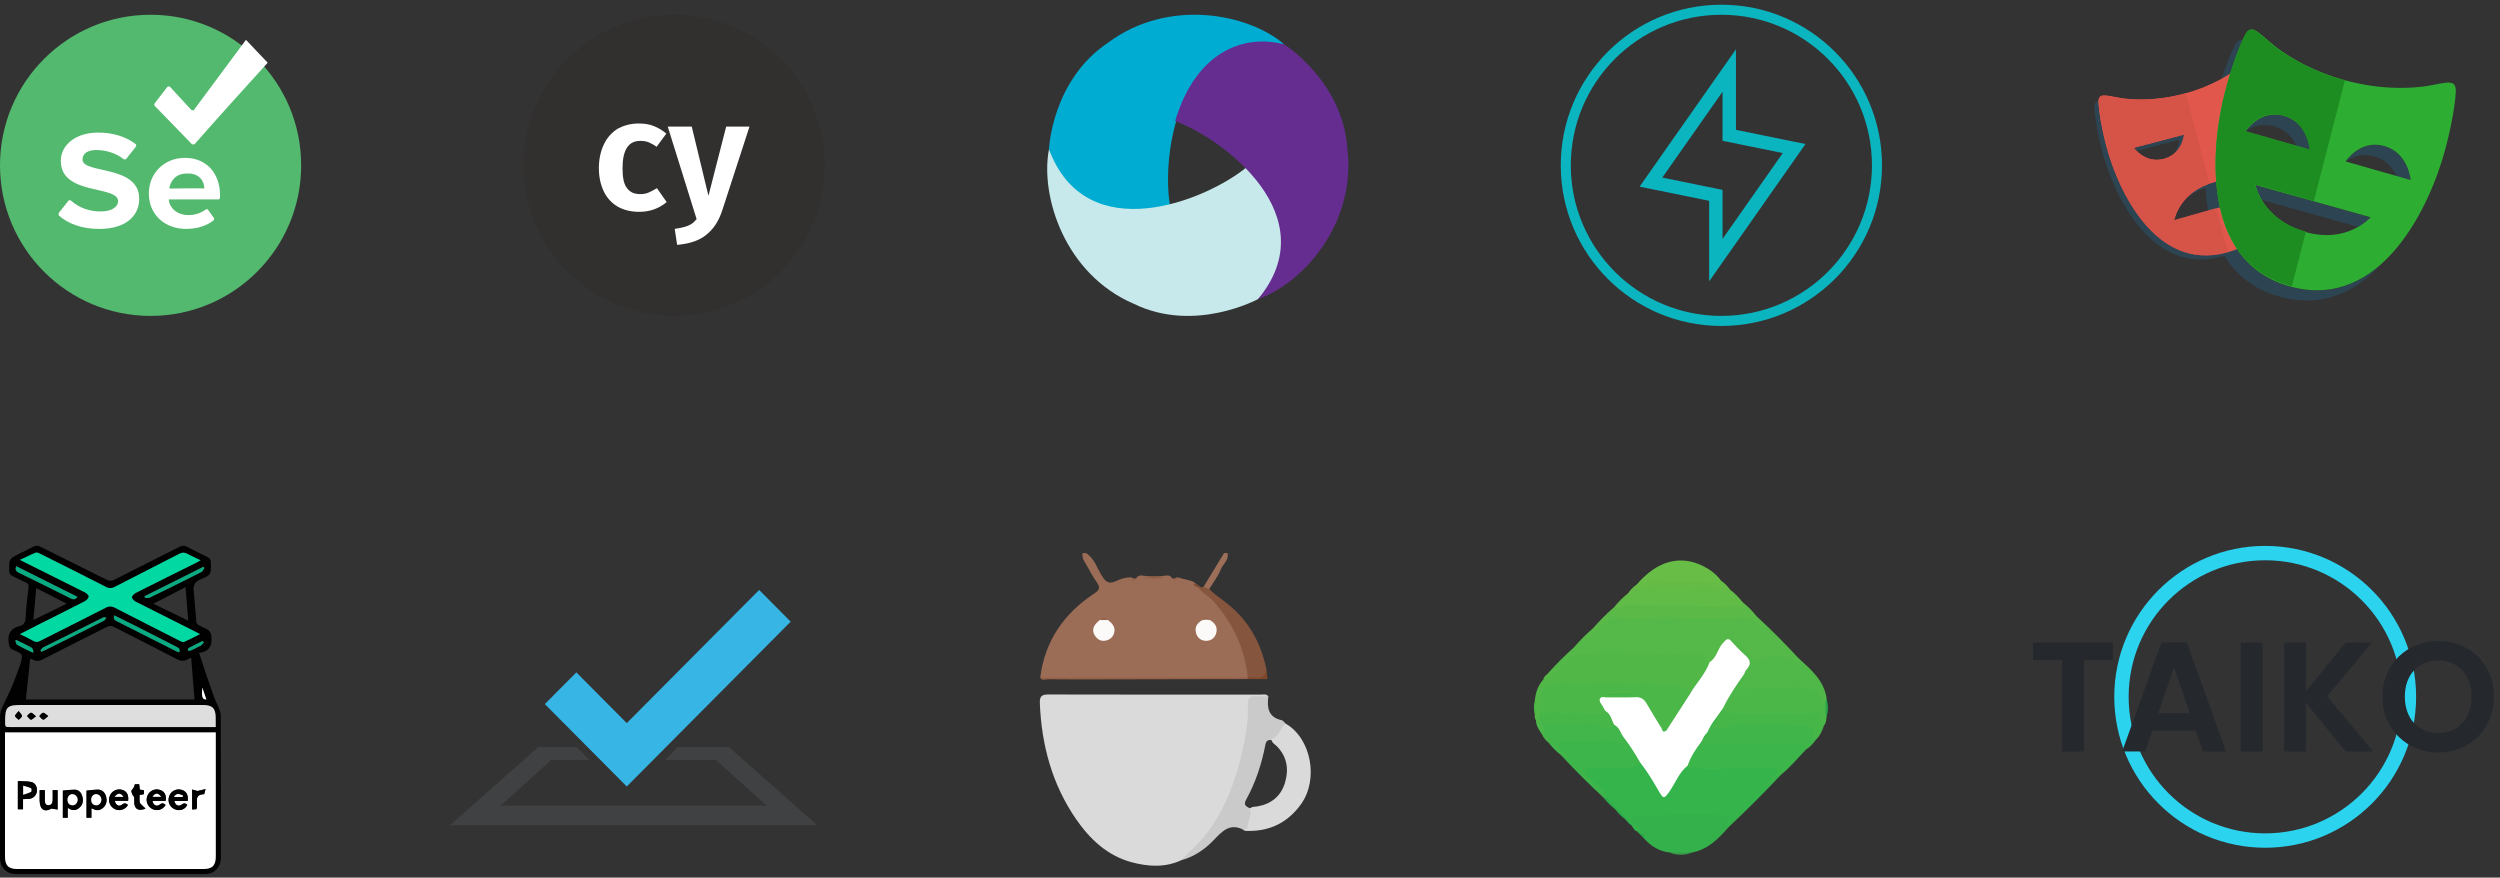
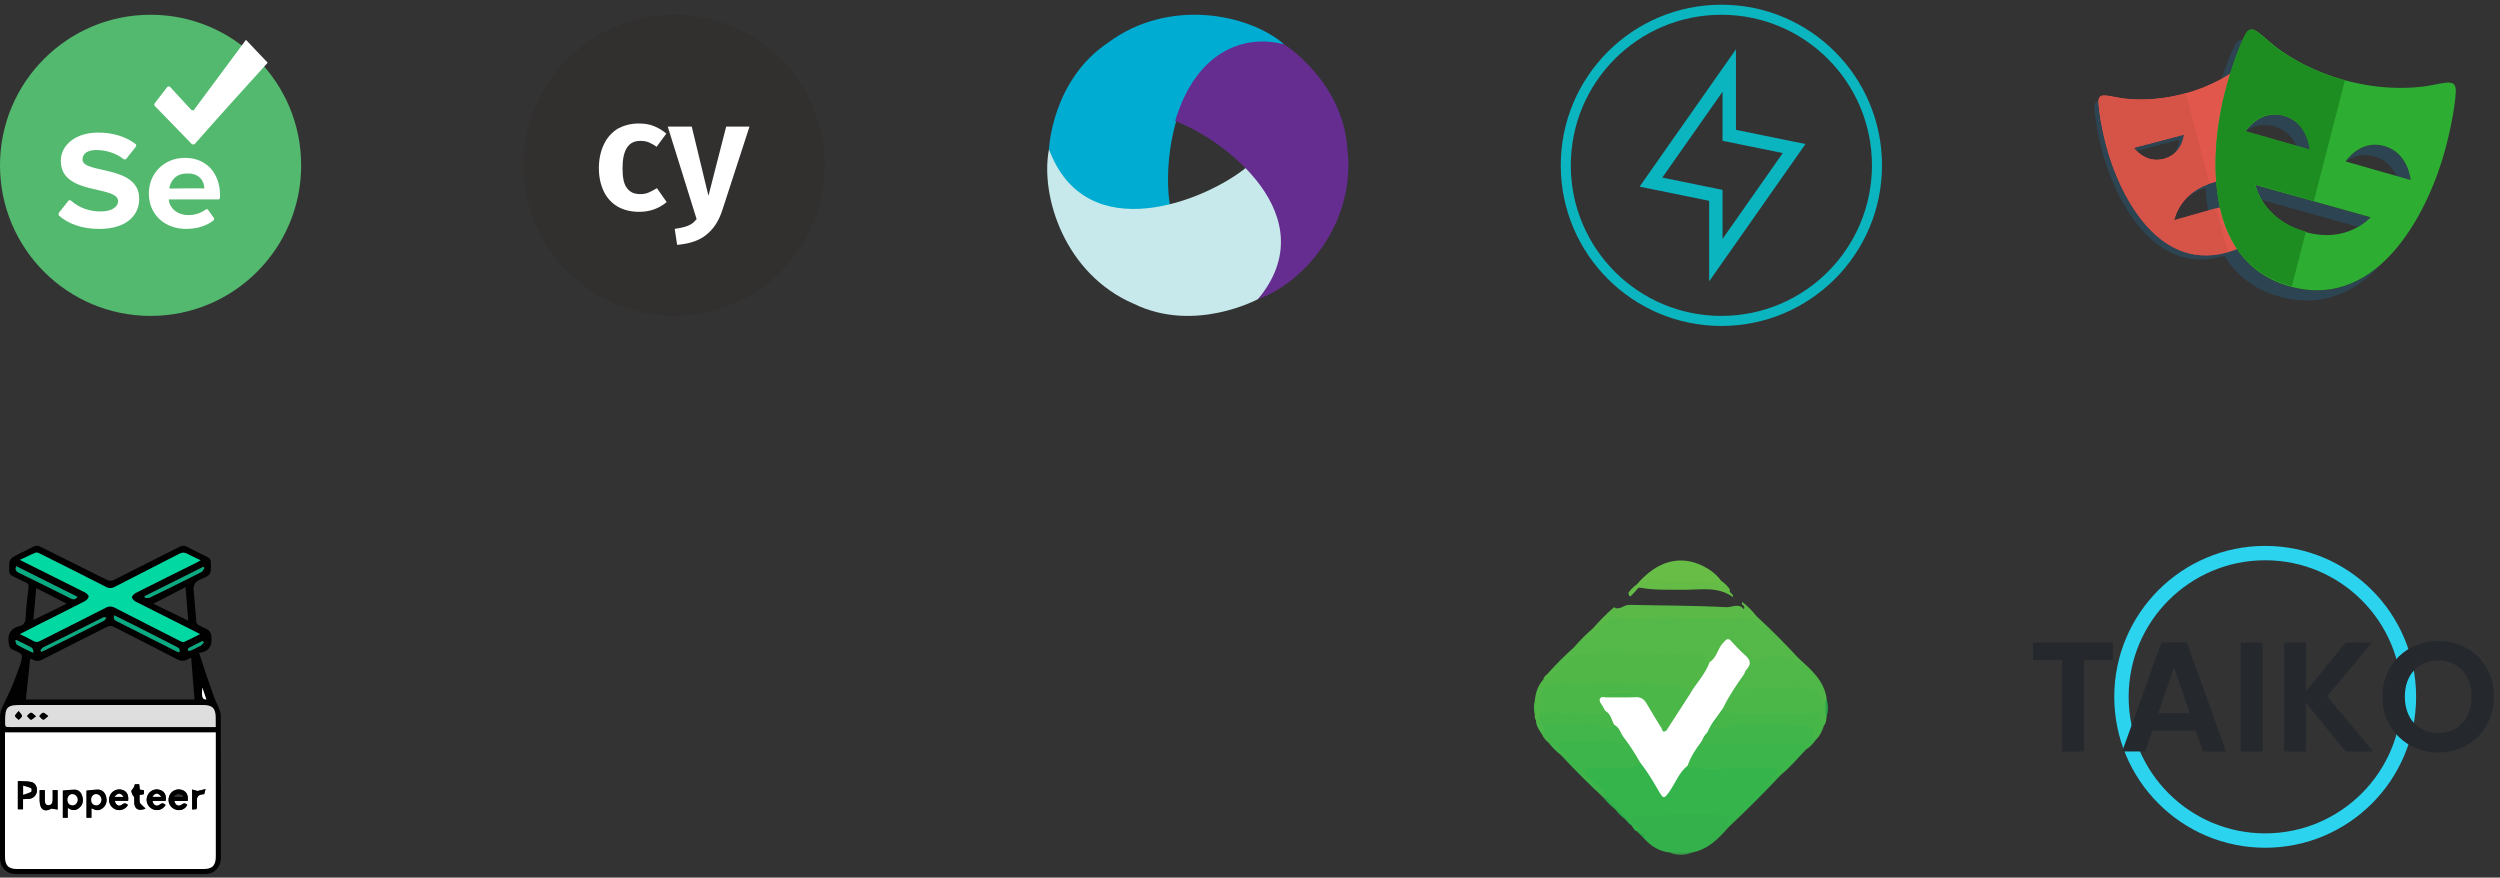
<svg xmlns="http://www.w3.org/2000/svg" width="339" height="119" viewBox="0 0 339 119" fill="none">
  <rect x="0" y="0" width="339" height="119" fill="#333333" stroke="none" />
  <g clip-path="url(#clip0_12_85)">
-     <path d="M141.055 91.879C141.677 86.937 144.24 83.224 148.328 80.517C149.038 80.048 149.274 79.724 148.719 78.951C148.094 78.084 147.632 77.105 147.072 76.189C146.84 75.812 146.722 75.435 146.799 75H147.261C148.439 75.735 148.772 77.077 149.457 78.153C149.964 78.947 150.412 79.213 151.298 78.812C151.879 78.551 152.494 78.296 153.163 78.301C153.501 78.127 153.91 78.9 154.211 78.215C154.447 78.003 154.722 78.019 155.004 78.06C156.006 78.211 157.006 78.206 158.005 78.06C158.29 78.014 158.569 78.003 158.803 78.215C159.069 78.898 159.486 78.134 159.805 78.315C160.506 78.572 161.278 78.595 161.947 78.963C162.176 79.201 162.447 79.386 162.717 79.573C166.4 82.456 168.607 86.211 169.325 90.833C169.394 91.286 169.637 91.883 168.825 91.987C159.983 91.98 151.141 91.987 142.301 91.98C141.887 91.98 141.455 92.082 141.055 91.876V91.879Z" fill="#9B6D56" />
    <path d="M163.185 79.608C164.118 78.072 165.048 76.535 165.98 74.999C166.135 74.999 166.288 74.999 166.443 74.999C166.688 75.952 165.83 76.475 165.536 77.216C165.161 78.157 164.509 78.99 163.977 79.871C163.611 80.087 163.359 79.966 163.185 79.608Z" fill="#9D6F59" />
    <path d="M160.202 116.639C158.002 117.661 155.726 117.525 153.482 116.928C150.155 116.042 147.781 113.786 145.9 111.054C142.662 106.344 141.23 101.028 141.003 95.349C140.968 94.444 141.232 94.166 142.16 94.171C151.744 94.201 161.329 94.185 170.911 94.189C171.279 94.189 171.691 94.055 171.991 94.416C171.614 94.77 171.138 94.747 170.684 94.717C169.856 94.664 169.527 94.992 169.509 95.846C169.421 100.079 168.438 104.119 166.837 108.028C165.775 110.622 164.2 112.868 162.388 114.976C161.771 115.693 160.905 116.054 160.202 116.641V116.639Z" fill="#DBDADA" />
    <path d="M160.203 116.639C161.323 115.395 162.632 114.344 163.65 112.989C166.195 109.607 167.599 105.752 168.499 101.683C168.946 99.668 169.302 97.628 169.196 95.552C169.147 94.611 169.487 94.31 170.378 94.405C170.91 94.461 171.453 94.414 171.99 94.414C171.789 95.951 171.96 97.269 173.815 97.665C174.003 97.704 174.146 97.954 174.311 98.107C174.033 99.143 173.603 100.054 172.46 100.388C171.946 100.26 171.692 100.45 171.588 100.987C171.081 103.601 170.26 106.118 168.967 108.452C168.499 109.297 169.154 109.398 169.617 109.676C170.128 110.592 169.617 111.423 169.367 112.258C169.249 112.651 168.853 112.619 168.511 112.461C166.674 111.598 165.679 112.783 164.548 113.949C163.35 115.187 161.92 116.177 160.203 116.639Z" fill="#CACACA" />
    <path d="M172.444 100.202C173.454 99.85 173.609 98.735 174.31 98.106C177.794 100.091 178.852 105.669 176.413 109.053C174.644 111.508 172.265 112.706 169.253 112.676C168.985 112.674 168.71 112.694 168.511 112.461C168.758 112.424 169.149 112.489 169.154 112.162C169.163 111.323 169.841 110.564 169.441 109.687C169.721 109.347 170.132 109.412 170.5 109.349C172.367 109.028 173.677 107.973 174.229 106.184C174.792 104.364 174.553 102.626 173.135 101.185C172.858 100.903 172.4 100.722 172.446 100.204L172.444 100.202Z" fill="#DBDADA" />
    <path d="M163.184 79.608C163.448 79.696 163.712 79.784 163.975 79.872C164.679 80.6 165.532 81.16 166.319 81.776C169.282 84.089 170.964 87.115 171.721 90.731C171.788 91.79 171.307 92.2 170.263 91.996C169.974 91.941 169.666 91.996 169.366 91.973C169.31 91.939 169.252 91.904 169.197 91.869C168.78 87.895 167.161 84.471 164.512 81.498C163.897 80.806 162.997 80.441 162.497 79.636C162.583 79.536 162.675 79.529 162.775 79.613C162.911 79.613 163.048 79.61 163.184 79.608Z" fill="#86553E" />
    <path d="M141.055 91.878C150.435 91.876 159.816 91.871 169.197 91.869L169.225 91.876C169.294 91.924 169.318 91.968 169.292 92.015C169.267 92.059 169.244 92.082 169.22 92.082C162.583 92.096 155.948 92.112 149.311 92.123C146.894 92.128 144.476 92.135 142.061 92.109C141.73 92.105 141.293 92.369 141.057 91.878H141.055Z" fill="#956147" />
    <path d="M169.22 92.082C169.22 92.013 169.22 91.945 169.225 91.878C169.491 91.878 169.761 91.841 170.021 91.883C170.96 92.036 171.614 91.795 171.721 90.731C171.772 91.173 171.825 91.615 171.878 92.082H169.218H169.22Z" fill="#7E472A" />
    <path d="M164.113 84.11C164.78 84.517 165.145 85.065 164.909 85.875C164.713 86.546 164.194 86.895 163.553 86.895C162.913 86.895 162.394 86.546 162.196 85.875C161.955 85.063 162.309 84.51 162.991 84.11C163.364 83.788 163.739 83.788 164.113 84.11Z" fill="#FBFAF9" />
    <path d="M150.25 84.082C150.773 84.499 151.252 84.968 151.104 85.701C150.983 86.298 150.602 86.717 149.965 86.856C149.32 86.997 148.843 86.738 148.492 86.227C148.124 85.692 148.159 85.142 148.552 84.633C148.712 84.427 148.929 84.263 149.121 84.08C149.496 83.807 149.873 83.807 150.248 84.08L150.25 84.082Z" fill="#FCFAF9" />
    <path d="M154.896 78.271C155.967 78.169 157.038 78.16 158.109 78.271C157.038 78.579 155.967 78.583 154.896 78.271Z" fill="#956248" />
    <path d="M162.776 79.612C162.683 79.62 162.591 79.629 162.498 79.636C162.179 79.592 161.918 79.469 161.825 79.127C162.193 79.189 162.522 79.328 162.774 79.612H162.776Z" fill="#804A2F" />
    <path d="M153.282 78.509C153.567 78.481 153.851 78.454 154.136 78.428C153.895 78.912 153.59 78.717 153.282 78.509Z" fill="#97654C" />
    <path d="M150.25 84.082C149.875 84.082 149.498 84.082 149.123 84.082C149.498 83.643 149.875 83.643 150.25 84.082Z" fill="#96644A" />
    <path d="M164.112 84.11C163.739 83.999 163.364 83.999 162.99 84.11C163.362 83.622 163.737 83.622 164.112 84.11Z" fill="#96644A" />
    <path d="M158.877 78.428C159.162 78.456 159.444 78.486 159.728 78.514C159.421 78.717 159.115 78.907 158.877 78.428Z" fill="#98664D" />
  </g>
  <g clip-path="url(#clip1_12_85)">
    <path d="M241.543 105.017C239.223 107.484 236.831 109.876 234.362 112.193C234.096 112.208 233.785 112.081 233.826 111.851C234.024 110.723 233.263 110.874 232.597 110.862C229.149 110.805 225.702 110.718 222.258 111.015C222.139 111.025 222.024 111.046 221.906 111.209C222.091 111.913 223.238 112.148 222.984 113.12C222.457 113.438 222.306 112.809 221.945 112.708C221.435 112.579 221.447 111.93 220.985 111.753C220.812 111.504 220.633 111.262 220.41 111.051C219.919 110.575 219.445 110.079 218.952 109.603C218.502 109.088 217.903 108.705 217.601 108.063C216.914 107.237 216.098 106.538 215.372 105.75C215.061 105.412 214.568 105.094 214.762 104.555C214.98 103.952 215.578 103.844 216.143 103.811C217.331 103.741 218.523 103.767 219.711 103.789C220.602 103.806 221.447 103.684 222.242 103.277C222.893 103.236 223.111 103.767 223.348 104.196C223.901 105.202 224.619 106.102 225.153 107.117C225.484 107.747 225.824 107.718 226.159 107.134C226.69 106.207 227.313 105.341 227.888 104.443C228.12 104.079 228.319 103.665 228.865 103.715C232.47 104.184 236.084 103.71 239.692 103.794C239.931 103.799 240.171 103.787 240.408 103.825C241.308 103.971 241.466 104.392 240.882 105.111C240.731 105.295 240.554 105.458 240.377 105.621C240.264 105.733 240.501 105.779 240.369 105.69C240.353 105.678 240.362 105.637 240.422 105.594C240.765 105.345 240.935 104.866 241.44 104.843C241.464 104.843 241.5 104.878 241.514 104.905C241.531 104.938 241.528 104.981 241.536 105.022L241.543 105.017Z" fill="#34B44A" />
    <path d="M213.37 87.845C214.179 86.9 215.053 86.021 215.996 85.212C216.37 85.913 215.52 85.947 215.424 86.323C216.224 85.693 216.712 84.69 217.543 83.998C217.948 83.662 218.324 83.349 218.905 83.361C224.76 83.471 230.614 83.43 236.466 83.449C236.901 83.449 237.347 83.43 237.737 83.694C237.876 83.787 238.142 83.686 238.166 83.538C240.163 85.372 242.066 87.295 243.91 89.28C244.013 89.557 244.46 89.754 244.223 90.098C243.958 90.481 243.656 90.13 243.402 90.005C241.834 89.239 240.251 88.971 238.611 89.78C238.082 90.041 237.699 89.744 237.344 89.406C236.712 88.805 236.114 88.171 235.486 87.565C235.209 87.297 234.988 86.928 234.529 86.933C233.717 87.197 233.456 87.929 233.099 88.583C232.759 89.205 232.484 89.888 231.67 90.053C231.509 90.058 231.289 90.089 231.232 89.938C230.772 88.738 229.805 88.853 228.777 88.849C225.444 88.832 222.102 88.968 218.781 88.621C217.086 88.444 215.493 89.117 213.82 89.026C213.36 89.002 213.054 89.411 212.74 89.715C211.969 90.465 211.243 91.262 210.441 91.973C210.113 92.263 209.744 92.739 209.266 92.134C209.352 91.822 209.539 91.585 209.812 91.415C211.035 90.261 212.244 89.095 213.365 87.841L213.37 87.845Z" fill="#54B948" />
    <path d="M209.27 92.136C209.696 92.416 209.914 92.086 210.163 91.837C210.864 91.133 211.578 90.443 212.265 89.727C212.955 89.007 213.541 88.525 214.779 88.674C215.84 88.798 217.035 88.219 218.229 88.305C219.666 88.41 221.107 88.504 222.549 88.523C224.95 88.559 227.357 88.628 229.749 88.482C230.68 88.425 231.125 88.614 231.248 89.466C231.315 89.924 231.556 89.823 231.827 89.785C231.846 89.821 231.882 89.854 231.88 89.89C231.856 90.809 229.923 93.733 229.052 94.176C227.251 92.622 225.037 93.024 222.97 93.036C221.301 93.048 219.635 92.785 217.976 92.964C215.454 93.237 212.923 92.782 210.402 93.115C209.825 93.192 209.559 93.434 209.377 93.924C209.061 94.77 209.138 95.651 209.104 96.522C209.095 96.757 209.068 96.989 208.98 97.21C208.846 97.516 208.477 97.468 208.271 97.672C208.106 97.437 208.087 97.176 208.12 96.903C208.233 96.278 208.238 95.656 208.118 95.031C208.216 93.953 208.535 92.962 209.272 92.141L209.27 92.136Z" fill="#51B848" />
    <path d="M222.896 113.194C222.891 112.382 222.127 112.15 221.715 111.65C221.526 111.42 221.153 111.252 221.344 110.864C221.497 110.551 221.852 110.656 222.096 110.646C225.094 110.534 228.092 110.385 231.089 110.405C231.978 110.412 232.89 110.531 233.795 110.565C234.379 110.586 234.518 110.91 234.166 111.331C233.804 111.765 234.111 111.949 234.365 112.191C233.024 113.737 231.606 115.169 229.485 115.596C228.448 115.758 227.409 115.758 226.372 115.596C224.952 115.421 223.825 114.724 222.903 113.656C222.764 113.503 222.75 113.347 222.898 113.189L222.896 113.194Z" fill="#34B14A" />
    <path d="M241.542 105.018C240.637 105.118 240.46 106.196 239.313 106.519C239.947 105.856 240.402 105.42 240.809 104.941C241.204 104.477 241.135 104.117 240.455 104.11C239.109 104.096 237.761 104.132 236.415 104.115C234.256 104.089 232.067 104.656 229.955 103.967C229.558 103.837 229.053 104.687 228.856 103.806C228.914 102.329 229.898 100.794 230.959 100.523C235.005 100.301 239.054 100.432 243.103 100.413C243.955 100.409 244.836 100.444 244.889 101.642C243.783 102.774 242.792 104.024 241.544 105.018H241.542Z" fill="#3CB54A" />
    <path d="M247.691 97.155C247.626 97.581 247.641 98.031 247.329 98.386C246.717 98.644 246.621 98.206 246.628 97.796C246.637 97.126 246.257 96.987 245.718 97.011C242.948 97.143 240.175 96.879 237.407 97.119C236.332 97.212 235.291 96.863 234.213 96.925C233.665 96.956 233.5 96.52 233.502 96.027C234.223 94.255 234.97 92.495 236.61 91.329C237.357 91.997 236.349 92.421 236.385 93.154C238.31 92.366 240.297 93.199 242.27 92.716C243.348 92.452 244.552 92.807 245.663 93.017C246.918 93.257 247.317 94.385 247.607 95.498C247.713 96.046 247.578 96.606 247.691 97.155Z" fill="#4CB749" />
    <path d="M247.527 95.489C247.091 95.458 247.108 95.137 247.038 94.814C246.806 93.703 245.709 93.279 244.593 93.183C243.152 93.058 241.727 93.377 240.365 93.238C238.792 93.078 237.331 93.331 235.77 93.544C235.655 92.678 236.893 92.311 236.51 91.413C236.496 91.375 236.46 91.325 236.474 91.303C237.406 89.733 236.445 88.796 235.358 87.872C235.011 87.578 234.602 87.276 234.575 86.737C234.963 86.294 235.109 86.797 235.277 86.957C236.084 87.724 236.86 88.523 237.65 89.311C237.906 89.565 238.107 89.781 238.56 89.534C240.478 88.492 242.278 89.019 244.055 90.032C244.376 89.749 243.578 89.589 243.913 89.28C245.599 90.82 247.371 92.302 247.699 94.778C247.586 95 247.749 95.29 247.529 95.486L247.527 95.489Z" fill="#50B849" />
    <path d="M222.397 103.385C221.897 103.99 221.217 104.105 220.484 104.103C219.06 104.096 217.635 104.103 216.21 104.103C215.717 104.103 215.164 104.17 214.965 104.618C214.781 105.034 215.355 105.224 215.585 105.518C216.299 106.442 217.46 106.986 217.872 108.173C217.723 108.319 217.577 108.303 217.439 108.159C215.437 106.313 213.519 104.381 211.666 102.389C212.26 102.008 212.317 102.726 212.614 102.805C212.293 102.312 211.666 102.041 211.237 101.56C211.029 101.328 210.794 101.067 210.952 100.713C211.103 100.375 211.419 100.334 211.752 100.313C213.972 100.179 216.196 100.198 218.418 100.219C218.981 100.224 219.524 100.315 219.974 100.78C219.816 100.404 219.373 100.044 219.95 99.7C221.262 100.598 222.098 101.812 222.397 103.382V103.385Z" fill="#3DB54A" />
    <path d="M244.889 101.641C244.542 100.75 243.816 100.728 243.002 100.738C239.949 100.769 236.894 100.745 233.841 100.755C233.015 100.755 232.173 100.64 231.378 100.987C230.86 101.212 230.757 100.925 230.769 100.496C230.791 100.448 230.813 100.4 230.832 100.353C231.133 99.993 231.411 99.622 231.392 99.115C231.749 98.423 231.861 97.539 232.812 97.319C233.312 97.592 232.912 98.025 232.989 98.375C233.267 98.475 233.566 98.478 233.813 98.401C237.356 97.324 240.955 98.011 244.532 98.073C245.854 98.095 246.223 98.638 246.259 100.273C245.888 100.815 245.447 101.289 244.887 101.643L244.889 101.641Z" fill="#40B54A" />
-     <path d="M218.871 82.338C219.439 81.629 220.078 80.994 220.787 80.427C221.474 80.422 221.723 79.689 222.309 79.514C222.422 79.486 222.537 79.474 222.654 79.471C225.214 79.73 227.776 79.697 230.343 79.62C231.645 79.582 232.96 79.56 234.174 80.166C234.437 80.297 234.358 79.845 234.588 79.943C235.215 80.434 235.778 80.985 236.261 81.619C236.391 81.938 236.915 82.127 236.733 82.498C236.537 82.893 236.091 82.603 235.751 82.615C231.331 82.783 226.921 82.234 222.501 82.428C221.517 82.472 220.511 82.227 219.549 82.651C219.264 82.776 219.005 82.639 218.871 82.335V82.338Z" fill="#60BB47" />
    <path d="M218.867 82.338C219.619 82.834 220.146 82.003 220.907 82.02C225.287 82.118 229.671 82.097 234.048 82.336C234.881 82.382 235.76 81.716 236.475 82.619C236.765 82.09 235.961 82.042 236.258 81.623C236.969 82.185 237.613 82.817 238.166 83.538C238.12 84.232 238.978 84.331 239.085 84.924C239.03 84.956 238.932 85.02 238.93 85.015C238.025 83.739 236.724 83.708 235.324 83.744C232.656 83.811 229.982 83.861 227.319 83.737C224.475 83.603 221.626 84.043 218.791 83.62C218.283 83.543 218.087 83.924 217.818 84.184C216.897 85.078 215.996 85.99 214.909 87.07C215.051 86.067 216.035 85.983 215.996 85.209C216.892 84.189 217.838 83.222 218.867 82.338Z" fill="#5BBA47" />
    <path d="M220.028 99.788C219.581 100.588 220.708 100.822 220.61 101.775C219.65 100.226 218.252 100.516 216.935 100.514C215.161 100.514 213.389 100.53 211.615 100.54C211.406 100.54 211.203 100.569 211.109 100.777C211.006 101.009 211.203 101.143 211.342 101.27C211.95 101.835 212.57 102.388 213.087 103.064C212.405 103.171 212.299 102.283 211.663 102.386C211.033 101.898 210.47 101.342 209.989 100.705C209.965 100.104 209.472 99.752 209.227 99.269C209.005 98.723 208.555 98.198 209.053 97.576C211.181 97.935 213.315 97.877 215.45 97.638C215.946 97.583 216.396 97.686 216.832 97.911C217.447 98.229 218.091 98.404 218.788 98.222C219.736 98.32 220.074 98.905 220.031 99.788H220.028Z" fill="#42B64A" />
    <path d="M246.259 100.272C246.13 100.14 245.5 100.774 245.806 99.968C246.139 99.086 245.751 98.33 244.832 98.39C242.588 98.536 240.366 97.726 238.108 98.308C237.579 98.445 236.964 98.232 236.387 98.186C236.073 98.162 235.661 98.016 235.46 98.16C234.517 98.828 233.406 98.667 232.345 98.892C232.197 98.337 233.286 98.028 232.671 97.386C232.613 96.632 233.008 96.199 233.681 95.964C233.904 96.237 233.741 96.745 234.447 96.716C236.159 96.644 237.886 96.86 239.593 96.752C241.647 96.623 243.697 96.845 245.747 96.69C246.532 96.63 247.396 96.555 246.879 97.844C246.738 98.193 247.025 98.332 247.332 98.385C247.083 99.077 246.826 99.764 246.259 100.274V100.272Z" fill="#46B649" />
    <path d="M222.413 79.697C222.334 79.697 222.253 79.697 222.174 79.697C221.858 79.688 221.848 79.664 221.973 79.23C224.721 76.017 227.915 75.167 231.09 76.834C231.986 77.303 232.781 77.918 233.382 78.751C233.504 79.027 233.918 79.249 233.693 79.58C233.446 79.937 233.123 79.602 232.843 79.515C231.885 79.226 230.877 79.01 229.908 79.103C228.27 79.259 226.651 79.115 225.025 79.051C224.08 79.013 223.211 79.187 222.413 79.697Z" fill="#68BD46" />
    <path d="M222.416 79.697C222.816 78.948 223.427 78.663 224.277 78.732C226.925 78.953 229.59 78.68 232.241 78.962C232.753 79.017 233.119 79.23 233.421 79.592C233.842 79.218 233.055 79.058 233.385 78.751C233.866 79.067 234.261 79.47 234.582 79.946C234.362 80.425 235.121 80.485 234.989 80.969C232.921 79.458 230.545 79.996 228.268 79.973C226.312 79.953 224.354 80.049 222.414 79.695L222.416 79.697Z" fill="#64BC47" />
    <path d="M213.367 87.845C212.438 89.291 211.219 90.448 209.813 91.42C210.912 90.144 212.112 88.966 213.367 87.845Z" fill="#51B848" />
    <path d="M209.023 97.641C209.021 98.246 209.28 98.776 209.502 99.314C209.543 99.705 209.361 99.712 209.086 99.554C208.688 98.979 208.286 98.407 208.271 97.667C208.295 97.293 208.485 97.241 208.784 97.401C208.916 97.43 208.995 97.509 209.023 97.641Z" fill="#4CB749" />
    <path d="M221.975 79.23C222.042 79.386 222.109 79.541 222.176 79.697C221.869 80.039 221.582 80.403 221.252 80.717C220.804 81.141 220.952 80.506 220.782 80.427C221.103 79.951 221.505 79.558 221.975 79.228V79.23Z" fill="#64BC47" />
    <path d="M217.436 108.157C217.58 108.162 217.726 108.167 217.869 108.171C218.274 108.65 218.679 109.129 219.083 109.61C219.143 109.656 219.162 109.697 219.138 109.735C219.117 109.773 219.093 109.792 219.071 109.792C218.456 109.318 217.91 108.772 217.433 108.157H217.436Z" fill="#2EA94A" />
    <path d="M209.086 99.554C209.266 99.546 209.419 99.494 209.503 99.314C209.778 99.738 210.42 100.033 209.993 100.703C209.574 100.411 209.285 100.018 209.088 99.551L209.086 99.554Z" fill="#46B649" />
    <path d="M226.368 115.6C227.405 115.6 228.444 115.6 229.481 115.6C228.444 115.995 227.405 116.012 226.368 115.6Z" fill="#369C4B" />
    <path d="M219.076 109.792C219.076 109.73 219.076 109.67 219.086 109.61C219.644 109.998 220.118 110.47 220.503 111.028C220.443 111.133 220.379 111.135 220.314 111.032C219.826 110.695 219.419 110.276 219.076 109.792Z" fill="#2EA94A" />
    <path d="M247.53 95.488C247.544 95.241 247.494 94.978 247.7 94.779C247.918 95.572 247.918 96.364 247.697 97.154C247.377 96.625 247.609 96.041 247.53 95.488Z" fill="#29A54A" />
    <path d="M208.116 95.029C208.417 95.654 208.415 96.276 208.118 96.901C207.97 96.276 207.958 95.654 208.116 95.029Z" fill="#4CB749" />
    <path d="M222.893 113.195C222.893 113.35 222.895 113.506 222.898 113.662C222.579 113.343 222.261 113.027 221.942 112.709C222.357 112.68 222.563 113.058 222.893 113.192V113.195Z" fill="#2DA84A" />
    <path d="M220.311 111.03C220.373 111.032 220.438 111.03 220.5 111.025C220.809 111.169 220.981 111.406 220.984 111.753C220.758 111.511 220.536 111.272 220.311 111.03Z" fill="#2EA84A" />
    <path d="M233.681 95.964C233.343 96.438 233.008 96.912 232.67 97.387C232.184 97.968 231.825 98.629 231.509 99.314C231.408 99.8 231.186 100.207 230.767 100.494C229.984 101.514 229.258 102.568 228.854 103.806C227.702 104.716 227.221 106.104 226.419 107.263C225.638 108.391 225.566 108.386 224.853 107.146C224.108 105.846 223.335 104.558 222.394 103.384C221.697 102.125 220.909 100.925 220.026 99.79C219.712 99.225 219.511 98.572 218.86 98.263C218.048 97.889 218.026 96.86 217.315 96.4C217.114 96.151 216.93 95.892 216.815 95.596C216.511 94.803 216.748 94.305 217.569 94.255C219.109 94.159 220.655 94.192 222.197 94.24C222.82 94.26 223.208 94.65 223.507 95.143C224.125 96.156 224.771 97.154 225.315 98.208C225.485 98.352 225.37 98.842 225.834 98.627C226.545 97.391 227.319 96.201 228.121 95.031C228.384 94.647 228.595 94.192 229.143 94.125C229.989 92.648 231.253 91.429 231.82 89.784C232.814 89.191 232.891 87.948 233.659 87.177C233.944 86.89 234.085 86.528 234.567 86.739C235.225 87.419 235.838 88.151 236.554 88.764C237.299 89.401 237.584 89.988 236.822 90.788C236.669 90.951 236.607 91.202 236.504 91.413C235.469 92.873 234.449 94.343 233.676 95.967L233.681 95.964Z" fill="white" />
    <path d="M229.15 94.123C228.087 95.77 227.026 97.415 225.963 99.063C225.546 99.197 225.489 98.735 225.221 98.62C224.569 97.547 223.899 96.489 223.279 95.399C222.932 94.791 222.515 94.506 221.775 94.542C220.468 94.607 219.156 94.549 217.846 94.569C217.549 94.573 217.144 94.398 216.972 94.712C216.783 95.059 217.077 95.373 217.271 95.67C217.417 95.895 217.53 96.144 217.657 96.381C217.908 96.958 217.535 97.13 217.099 97.106C214.618 96.97 212.133 97.162 209.652 96.996C209.329 96.975 209.028 96.908 208.781 96.683C208.788 95.615 208.716 94.554 209.14 93.515C209.403 92.871 209.662 92.802 210.395 92.725C212.303 92.526 214.19 92.809 216.084 92.703C217.549 92.622 219.05 92.454 220.477 92.682C221.67 92.871 222.8 92.476 223.992 92.698C224.629 92.818 225.374 92.744 226.078 92.79C227.299 92.866 228.53 92.727 229.147 94.123H229.15Z" fill="#4CB749" />
    <path d="M208.783 96.682C211.565 96.809 214.357 96.553 217.134 96.871C217.517 96.915 217.611 96.68 217.656 96.381C218.418 96.778 218.521 97.595 218.863 98.26C218.298 99.218 217.522 98.6 217.007 98.342C216.284 97.978 215.686 97.93 214.893 98.054C213.339 98.299 211.747 98.028 210.169 98.186C209.807 98.222 209.405 97.832 209.02 97.64C208.941 97.561 208.859 97.48 208.78 97.401C208.78 97.161 208.78 96.922 208.78 96.682H208.783Z" fill="#46B649" />
    <path d="M230.769 100.497C230.922 100.045 231.164 99.647 231.511 99.317C231.817 100.059 231.291 100.277 230.769 100.497Z" fill="#3CB54A" />
    <path d="M225.219 98.62C225.465 98.768 225.714 98.914 225.961 99.063C225.365 99.501 225.422 98.842 225.219 98.62Z" fill="#48B74E" />
    <path d="M222.656 94.051C220.762 94.54 218.844 94.233 216.936 94.224C216.936 94.193 216.926 94.142 216.941 94.135C217.01 94.102 217.084 94.078 217.156 94.049C218.99 93.857 220.824 93.857 222.658 94.049L222.656 94.051Z" fill="#44B649" />
    <path d="M222.659 94.051C220.824 94.051 218.99 94.051 217.156 94.051C218.99 93.661 220.824 93.661 222.659 94.051Z" fill="#51B848" />
  </g>
  <circle cx="91.419" cy="22.419" r="20.419" fill="#322F2F" />
  <path fill-rule="evenodd" clip-rule="evenodd" d="M88.611 17.076C88.045 16.84 87.337 16.746 86.583 16.746V16.746C85.498 16.746 84.555 17.029 83.754 17.454C82.952 17.972 82.292 18.68 81.867 19.623C81.443 20.519 81.207 21.603 81.207 22.782C81.207 24.008 81.443 25.046 81.867 25.942C82.292 26.838 82.952 27.545 83.754 28.017C84.602 28.488 85.545 28.724 86.677 28.724C88.092 28.724 89.318 28.3 90.403 27.404L89.082 25.517C88.611 25.8 88.233 25.989 87.903 26.13C87.573 26.272 87.196 26.319 86.819 26.319C86.017 26.319 85.451 26.083 85.027 25.517C84.602 24.999 84.414 24.103 84.414 22.829C84.414 20.33 85.215 19.104 86.819 19.104C87.196 19.104 87.62 19.151 87.95 19.293C88.281 19.434 88.658 19.623 89.035 19.906L90.355 18.114C89.79 17.642 89.224 17.312 88.611 17.076ZM95.782 31.835C96.772 31.034 97.48 29.949 97.951 28.487H97.951L101.63 17.17H98.47L96.065 26.554L93.802 17.17L90.548 17.17L94.462 29.713C94.462 29.713 94.085 30.138 93.896 30.279C93.377 30.657 92.576 30.892 91.491 31.034L91.821 33.203C93.471 33.062 94.792 32.637 95.782 31.835Z" fill="white" />
  <path d="M174.177 6.04C169.266 1.809 158.399 -0.287 150.255 5.788C142.615 10.899 142.237 20.242 142.237 20.242C143.539 25.353 148.702 30.255 158.65 27.867C157.475 20.996 159.779 3.611 174.177 6.04V6.04Z" fill="#00ACD2" />
  <path d="M169.062 22.658C163.688 27.11 147.329 33.902 142.239 20.242C141.023 26.603 144.397 37.19 153.74 41.191C161.995 45.239 170.599 40.551 170.599 40.551C174.383 36.87 176.109 30.063 169.062 22.658Z" fill="#C8E9EB" />
  <path d="M159.353 16.415C165.902 18.834 179.904 29.321 170.596 40.551C176.723 38.422 183.909 30.274 182.709 20.198C182.094 11.039 174.176 6.041 174.176 6.041C169.09 4.61 162.255 6.622 159.353 16.415Z" fill="#662D91" />
  <path d="M242.488 21.276L243.283 20.142L241.926 19.865L234.484 18.349V12.437V9.563L232.834 11.915L224.664 23.561L223.869 24.695L225.226 24.971L232.669 26.488V32.402V35.276L234.32 32.923L242.488 21.276Z" stroke="#0BB5C0" stroke-width="1.815" />
  <circle cx="233.419" cy="22.419" r="21.099" stroke="#0BB5C0" stroke-width="1.361" />
  <circle cx="20.419" cy="22.419" r="20.419" fill="#53B96F" />
  <path fill-rule="evenodd" clip-rule="evenodd" d="M36.298 8.504C36.171 8.656 35.762 9.105 35.076 9.859C33.546 11.54 30.636 14.736 26.401 19.528C26.32 19.609 26.074 19.609 25.992 19.528C25.992 19.528 24.357 17.813 21.004 14.383C20.922 14.302 20.84 14.138 21.004 13.975L22.639 11.852C22.721 11.689 22.885 11.689 23.048 11.77C23.048 11.77 24.03 12.832 25.911 14.873C25.992 14.955 26.238 15.037 26.32 14.873C26.32 14.873 28.692 11.689 33.353 5.401L36.298 8.504ZM29.833 26.468C29.833 23.447 27.952 21.405 25.09 21.405C22.227 21.405 20.183 23.528 20.183 26.223C20.183 29.163 22.391 31.041 25.253 31.041C26.644 31.041 28.034 30.633 28.934 29.898C29.016 29.816 29.097 29.653 29.016 29.571L28.198 28.428C28.116 28.346 27.952 28.346 27.87 28.428C27.216 28.918 26.398 29.163 25.581 29.163C24.027 29.163 23.045 28.265 22.882 27.121C22.882 27.121 22.882 27.04 22.963 27.04H29.588C29.752 27.04 29.833 26.958 29.833 26.795V26.468ZM22.963 25.489C22.963 25.489 22.963 25.57 23.045 25.57C23.045 25.57 27.788 25.489 27.706 25.57C27.706 24.59 27.052 23.447 25.335 23.529C23.781 23.529 23.127 24.59 22.963 25.489Z" fill="white" />
  <path d="M18.877 26.96C18.877 29.246 17.078 31.043 13.479 31.043C11.026 31.043 9.226 30.308 8 29.246C7.918 29.083 7.918 29.001 8 28.838L9.226 27.286C9.308 27.123 9.472 27.123 9.635 27.205C10.699 28.185 12.171 28.674 13.643 28.674C15.197 28.674 16.015 28.021 16.015 27.286C16.015 25.082 8.245 26.551 8.245 21.815C8.245 19.692 10.208 17.977 13.316 17.977C15.361 17.977 17.078 18.549 18.387 19.529C18.468 19.611 18.55 19.774 18.387 19.937L17.16 21.489C17.078 21.652 16.914 21.652 16.751 21.57C15.688 20.754 14.379 20.346 13.07 20.346C11.844 20.346 11.189 20.835 11.189 21.652C11.189 23.612 18.877 22.305 18.877 26.96Z" fill="white" />
  <path d="M300.09 24.705C298.268 25.221 297.072 26.126 296.285 27.03C297.039 26.371 298.05 25.767 299.413 25.381C300.807 24.987 301.996 24.99 302.979 25.179V24.412C302.14 24.336 301.179 24.397 300.09 24.705ZM296.202 18.259L289.434 20.038C289.434 20.038 289.557 20.212 289.786 20.444L295.524 18.935C295.524 18.935 295.443 19.981 294.736 20.916C296.072 19.907 296.202 18.259 296.202 18.259ZM301.867 34.13C292.343 36.69 287.304 25.676 285.778 19.96C285.074 17.321 284.766 15.322 284.684 14.033C284.675 13.899 284.679 13.786 284.689 13.682C284.195 13.712 283.958 13.969 284.006 14.709C284.088 15.998 284.396 17.996 285.101 20.636C286.625 26.352 291.665 37.366 301.189 34.806C303.262 34.249 304.819 33.234 305.988 31.938C304.911 32.909 303.562 33.674 301.867 34.13ZM303.656 11.518V12.195H307.392C307.315 11.955 307.238 11.739 307.162 11.518H303.656Z" fill="#2D4552" />
  <path d="M308.36 17.109C310.045 17.588 310.936 18.771 311.407 19.818L313.285 20.352C313.285 20.352 313.029 16.689 309.72 15.748C306.624 14.867 304.718 17.47 304.487 17.807C305.387 17.164 306.702 16.639 308.36 17.109ZM323.315 19.835C320.216 18.95 318.311 21.558 318.083 21.89C318.984 21.249 320.299 20.723 321.955 21.196C323.637 21.675 324.528 22.857 325 23.904L326.882 24.44C326.882 24.44 326.621 20.776 323.315 19.835ZM321.448 29.493L305.82 25.119C305.82 25.119 305.989 25.977 306.638 27.089L319.796 30.772C320.88 30.144 321.448 29.493 321.448 29.493ZM310.613 38.908C298.238 35.586 299.734 19.801 301.736 12.322C302.561 9.239 303.409 6.948 304.111 5.412C303.692 5.326 303.345 5.547 303.001 6.246C302.255 7.761 301.301 10.228 300.377 13.682C298.375 21.162 296.879 36.946 309.253 40.268C315.086 41.832 319.63 39.455 323.017 35.721C319.802 38.636 315.697 40.271 310.613 38.908Z" fill="#2D4552" />
  <path d="M303.759 30.54V27.348L294.84 29.863C294.84 29.863 295.499 26.055 300.151 24.743C301.561 24.345 302.765 24.348 303.759 24.539V11.445H308.225C307.739 9.951 307.269 8.8 306.874 8.001C306.22 6.678 305.55 7.555 304.029 8.82C302.958 9.71 300.25 11.609 296.176 12.7C292.101 13.793 288.807 13.503 287.433 13.267C285.485 12.932 284.466 12.507 284.561 13.98C284.644 15.28 284.955 17.296 285.669 19.957C287.212 25.721 292.311 36.828 301.949 34.247C304.466 33.572 306.243 32.239 307.475 30.539H303.759V30.54ZM289.366 20.036L296.216 18.242C296.216 18.242 296.016 20.862 293.448 21.535C290.88 22.208 289.366 20.036 289.366 20.036Z" fill="#E2574C" />
  <path d="M329.317 11.627C327.555 11.936 323.327 12.322 318.103 10.918C312.877 9.516 309.41 7.062 308.037 5.909C306.089 4.274 305.233 3.138 304.39 4.856C303.644 6.372 302.691 8.839 301.769 12.293C299.77 19.771 298.276 35.553 310.633 38.874C322.987 42.192 329.564 27.775 331.563 20.296C332.485 16.843 332.89 14.228 333.001 12.543C333.128 10.633 331.819 11.187 329.317 11.627ZM304.49 17.814C304.49 17.814 306.437 14.778 309.74 15.719C313.045 16.66 313.301 20.322 313.301 20.322L304.49 17.814ZM312.552 31.437C306.743 29.731 305.847 25.087 305.847 25.087L321.453 29.461C321.453 29.46 318.303 33.121 312.552 31.437ZM318.07 21.894C318.07 21.894 320.014 18.86 323.317 19.804C326.619 20.746 326.879 24.409 326.879 24.409L318.07 21.894Z" fill="#2EAD33" />
  <path d="M300.521 28.232L294.763 29.866C294.763 29.866 295.388 26.299 299.63 24.885L296.369 12.633L296.088 12.719C292.044 13.81 288.775 13.521 287.411 13.284C285.478 12.951 284.466 12.525 284.561 13.998C284.643 15.297 284.952 17.31 285.66 19.97C287.191 25.729 292.252 36.826 301.817 34.247L302.099 34.159L300.521 28.232ZM289.331 20.049L296.128 18.256C296.128 18.256 295.93 20.874 293.382 21.547C290.833 22.218 289.331 20.049 289.331 20.049Z" fill="#D65348" />
  <path d="M312.687 31.401L312.427 31.338C306.677 29.638 305.79 25.011 305.79 25.011L313.755 27.258L317.972 10.907L317.921 10.893C312.749 9.496 309.317 7.051 307.958 5.902C306.03 4.273 305.183 3.141 304.348 4.853C303.611 6.364 302.668 8.822 301.755 12.263C299.777 19.714 298.298 35.439 310.528 38.748L310.778 38.805L312.687 31.401ZM304.448 17.764C304.448 17.764 306.376 14.739 309.644 15.677C312.915 16.614 313.169 20.264 313.169 20.264L304.448 17.764Z" fill="#1D8D22" />
  <path d="M26.996 88.524C27.322 89.513 27.599 90.37 27.888 91.228C28.269 92.347 28.647 93.467 29.051 94.577C29.22 95.04 29.472 95.474 29.646 95.929C29.779 96.285 29.935 96.667 29.937 97.037C29.954 103.488 29.956 109.939 29.945 116.39C29.945 117.622 29.038 118.519 27.796 118.519C19.255 118.519 10.715 118.519 2.173 118.519C0.901 118.519 0.002 117.624 0 116.358C0 109.925 0.003 103.492 0.01 97.061C0.03 96.676 0.125 96.299 0.291 95.951C0.695 95.028 1.175 94.138 1.567 93.208C1.996 92.194 2.374 91.145 2.75 90.104C2.869 89.756 2.946 89.393 2.978 89.026C2.975 88.944 2.953 88.863 2.915 88.789C2.876 88.716 2.821 88.653 2.755 88.604C2.426 88.398 2.078 88.224 1.717 88.082C1.306 87.913 1.246 87.63 1.185 87.225C0.997 86 1.403 85.214 2.638 84.901C3.252 84.746 3.454 84.366 3.483 83.7C3.529 82.348 3.715 80.986 3.868 79.635C3.902 79.334 3.868 79.158 3.568 79.026C2.946 78.746 2.342 78.421 1.724 78.132C1.577 78.079 1.451 77.98 1.366 77.85C1.28 77.719 1.239 77.565 1.249 77.409C1.219 75.792 1.207 75.792 2.67 75.059C3.282 74.754 3.904 74.467 4.502 74.138C4.65 74.048 4.819 74 4.992 74C5.165 74 5.335 74.048 5.482 74.138C8.453 75.63 11.438 77.095 14.407 78.588C14.577 78.691 14.77 78.745 14.968 78.747C15.166 78.748 15.36 78.697 15.531 78.597C18.46 77.102 21.404 75.641 24.334 74.151C24.49 74.057 24.668 74.007 24.85 74.007C25.032 74.007 25.21 74.057 25.365 74.151C26.276 74.638 27.206 75.094 28.139 75.538C28.284 75.595 28.407 75.697 28.489 75.829C28.572 75.961 28.609 76.117 28.596 76.272C28.625 77.877 28.662 77.945 27.195 78.561C26.376 78.908 26.181 79.384 26.271 80.182C26.418 81.573 26.494 82.97 26.626 84.364C26.645 84.447 26.682 84.525 26.732 84.593C26.783 84.661 26.847 84.719 26.92 84.761C27.354 85.004 27.831 85.177 28.25 85.437C28.431 85.55 28.512 85.821 28.637 86.02C28.645 86.034 28.637 86.057 28.637 86.076C28.825 87.355 28.547 88.352 26.996 88.524ZM0.683 99.31L0.683 116.128C0.683 117.364 1.156 117.838 2.39 117.838H27.559C28.791 117.838 29.264 117.364 29.264 116.125L29.264 99.31H0.683ZM4.282 89.341L4.078 89.381C3.889 91.205 3.7 93.031 3.512 94.859H26.374C26.224 92.955 26.075 91.093 25.923 89.183C25.791 89.229 25.662 89.286 25.539 89.352C25.032 89.69 24.584 89.69 24.01 89.394C21.167 87.904 18.293 86.475 15.436 85.001C15.298 84.918 15.14 84.874 14.978 84.874C14.817 84.874 14.659 84.918 14.521 85.001C11.624 86.471 8.707 87.903 5.822 89.394C5.249 89.695 4.791 89.707 4.282 89.341ZM27.118 85.988C26.815 85.827 26.628 85.723 26.442 85.626C23.767 84.285 21.09 82.95 18.424 81.591C18.195 81.473 17.902 81.191 17.904 80.986C17.905 80.782 18.203 80.508 18.434 80.391C21.155 79.016 23.887 77.666 26.614 76.309C26.783 76.223 26.952 76.126 27.219 75.971C26.526 75.633 25.938 75.383 25.372 75.081C25.216 74.988 25.038 74.941 24.857 74.942C24.676 74.944 24.499 74.996 24.345 75.091C21.439 76.59 18.519 78.056 15.619 79.56C15.425 79.677 15.203 79.738 14.976 79.738C14.749 79.738 14.527 79.677 14.333 79.56C11.391 78.055 8.433 76.574 5.477 75.096C5.29 75.001 5.029 74.876 4.871 74.94C4.178 75.214 3.51 75.554 2.728 75.917C3.025 76.071 3.199 76.165 3.375 76.255C6.087 77.607 8.802 78.947 11.505 80.31C11.74 80.43 12.072 80.718 12.053 80.892C12.026 81.13 11.744 81.412 11.501 81.537C9.315 82.661 7.115 83.752 4.921 84.858C4.223 85.209 3.53 85.571 2.724 85.985C3.419 86.333 4.004 86.601 4.563 86.914C4.693 86.996 4.844 87.039 4.997 87.039C5.151 87.039 5.301 86.996 5.432 86.914C8.394 85.408 11.374 83.932 14.331 82.416C14.525 82.299 14.746 82.238 14.972 82.238C15.197 82.238 15.419 82.299 15.612 82.416C18.532 83.925 21.463 85.408 24.4 86.895C24.569 86.981 24.818 87.113 24.955 87.054C25.644 86.743 26.323 86.383 27.118 85.988ZM29.252 98.592V97.347C29.252 96.034 28.808 95.598 27.478 95.598H2.968C0.94 95.598 0.696 95.843 0.696 97.85C0.696 98.594 0.696 98.594 1.445 98.594C10.466 98.594 19.487 98.594 28.507 98.594L29.252 98.592ZM25.157 79.614L20.794 81.867L25.526 84.156C25.397 82.568 25.276 81.145 25.157 79.614ZM4.524 84.073L9.035 81.86L4.92 79.741C4.786 81.191 4.658 82.539 4.524 84.073ZM15.499 83.438C15.33 83.911 15.534 84.085 15.854 84.246C18.575 85.613 21.292 86.986 24.006 88.364C24.103 88.401 24.203 88.429 24.305 88.447C24.474 88.017 24.231 87.855 23.925 87.7C22.147 86.799 20.376 85.885 18.599 84.983C17.581 84.467 16.557 83.965 15.499 83.438ZM2.19 76.774C2.045 77.225 2.138 77.46 2.516 77.644C4.889 78.801 7.255 79.972 9.614 81.159C9.983 81.343 10.233 81.275 10.519 80.939L2.19 76.774ZM5.484 88.198L5.634 88.359C5.765 88.305 5.898 88.259 6.025 88.19C7.152 87.635 8.278 87.078 9.405 86.519C10.975 85.736 12.545 84.956 14.105 84.153C14.25 84.079 14.326 83.869 14.443 83.722C14.297 83.722 14.125 83.654 14.01 83.712C11.297 85.056 8.589 86.408 5.886 87.767C5.714 87.869 5.613 88.063 5.484 88.203V88.198ZM19.614 80.841L19.65 81.076C19.876 81.061 20.138 81.113 20.326 81.02C22.665 79.881 24.996 78.726 27.319 77.554C27.5 77.461 27.589 77.188 27.721 76.998L27.552 76.865L19.614 80.841ZM4.44 88.492L4.566 88.408C4.487 88.213 4.463 87.921 4.32 87.84C3.635 87.453 2.917 87.124 2.212 86.774L2.084 86.863C2.163 87.056 2.19 87.345 2.334 87.426C3.018 87.818 3.735 88.147 4.44 88.497V88.492ZM27.645 87.103L27.476 86.912C26.854 87.222 26.227 87.522 25.617 87.85C25.524 87.901 25.504 88.085 25.448 88.207C25.576 88.207 25.725 88.266 25.83 88.219C26.318 88.001 26.802 87.769 27.27 87.509C27.414 87.396 27.54 87.26 27.642 87.108L27.645 87.103ZM27.983 94.836C27.802 94.314 27.645 93.845 27.429 93.227C27.304 94.516 27.439 94.879 27.991 94.841L27.983 94.836Z" fill="#010101" />
  <path d="M0.678 99.311H29.259L29.259 116.125C29.259 117.364 28.786 117.839 27.554 117.839H2.385C1.151 117.839 0.678 117.364 0.678 116.129L0.678 99.311ZM12.391 109.596C12.508 109.643 12.575 109.662 12.636 109.696C13.143 109.975 13.611 109.865 14.01 109.498C14.461 109.076 14.532 108.523 14.362 107.962C14.206 107.455 13.846 107.077 13.285 107.068C12.765 107.086 12.247 107.134 11.732 107.21V110.885H12.391V109.596ZM9.18 109.532C9.785 109.964 10.289 109.929 10.747 109.542C11.24 109.126 11.32 108.562 11.156 107.981C11.019 107.491 10.689 107.104 10.154 107.083C9.608 107.091 9.063 107.133 8.523 107.207L8.523 110.884H9.18V109.532ZM3.123 109.735L3.123 108.359C3.461 108.344 3.713 108.351 3.968 108.319C4.237 108.292 4.488 108.172 4.678 107.979C4.867 107.787 4.983 107.534 5.004 107.264C5.053 106.678 4.761 106.137 4.205 106.032C3.649 105.928 3.022 105.95 2.422 105.918L2.422 109.735H3.123ZM25.443 108.608C25.57 107.79 25.232 107.237 24.558 107.087C24.214 106.999 23.849 107.05 23.543 107.228C23.236 107.406 23.012 107.698 22.918 108.04C22.81 108.377 22.835 108.743 22.989 109.062C23.143 109.38 23.413 109.628 23.745 109.753C24.436 110.008 25.107 109.753 25.386 109.13C25.144 108.905 24.945 108.861 24.637 109.101C24.216 109.429 23.746 109.189 23.638 108.606L25.443 108.608ZM17.37 108.592C17.48 107.776 17.165 107.251 16.525 107.094C16.191 107.003 15.836 107.042 15.53 107.203C15.224 107.365 14.991 107.636 14.877 107.962C14.755 108.284 14.757 108.641 14.881 108.962C15.006 109.283 15.245 109.547 15.553 109.703C15.866 109.862 16.228 109.894 16.564 109.791C16.899 109.688 17.182 109.459 17.351 109.152C17.096 108.924 16.887 108.841 16.552 109.111C16.143 109.441 15.66 109.179 15.572 108.592H17.37ZM22.469 108.592C22.587 107.781 22.273 107.251 21.624 107.09C21.291 106.998 20.936 107.036 20.63 107.195C20.323 107.355 20.089 107.625 19.974 107.95C19.851 108.273 19.852 108.63 19.977 108.952C20.102 109.274 20.342 109.539 20.65 109.694C21.326 110.024 22.038 109.811 22.457 109.15C22.205 108.922 21.997 108.831 21.661 109.101C21.25 109.439 20.773 109.18 20.667 108.594L22.469 108.592ZM5.378 107.139C5.378 107.646 5.378 108.085 5.378 108.525C5.39 109.801 6.054 110.176 6.976 109.635L7.811 109.767L7.811 107.139H7.145C7.145 107.619 7.162 108.075 7.145 108.53C7.127 108.895 6.961 109.197 6.549 109.191C6.137 109.184 6.082 108.853 6.084 108.515C6.084 108.06 6.084 107.606 6.084 107.138L5.378 107.139ZM18.291 106.338C18.193 106.749 18.171 106.734 17.841 107.193C17.767 107.295 17.889 107.557 17.956 107.731C18.012 107.871 18.173 107.981 18.198 108.119C18.22 108.358 18.224 108.598 18.212 108.837C18.245 109.699 18.778 110.03 19.741 109.638C19.538 109.454 19.374 109.319 19.234 109.167C19.119 109.049 18.959 108.917 18.938 108.773C18.912 108.448 18.907 108.122 18.925 107.797L19.515 107.683V107.159L18.955 107.068C18.926 106.813 18.901 106.583 18.874 106.338H18.291ZM26.056 107.051V109.755L26.618 109.723C26.976 108.986 26.111 107.724 27.689 107.683L27.872 106.997L26.765 107.259L26.056 107.051Z" fill="white" />
  <path d="M27.112 85.99C26.318 86.386 25.638 86.748 24.935 87.055C24.798 87.114 24.553 86.983 24.381 86.896C21.449 85.409 18.518 83.926 15.593 82.417C15.4 82.3 15.178 82.239 14.953 82.239C14.727 82.239 14.505 82.3 14.312 82.417C11.354 83.938 8.375 85.409 5.412 86.915C5.282 86.996 5.132 87.04 4.978 87.04C4.825 87.04 4.674 86.996 4.544 86.915C3.984 86.602 3.4 86.334 2.705 85.986C3.513 85.572 4.206 85.21 4.902 84.858C7.099 83.753 9.296 82.662 11.481 81.538C11.725 81.413 12.007 81.131 12.034 80.892C12.053 80.724 11.721 80.431 11.486 80.311C8.782 78.946 6.068 77.608 3.356 76.256C3.187 76.168 3.006 76.073 2.708 75.918C3.491 75.555 4.159 75.215 4.851 74.941C5.01 74.877 5.271 75.002 5.458 75.097C8.414 76.575 11.373 78.055 14.314 79.561C14.508 79.677 14.73 79.739 14.957 79.739C15.183 79.739 15.405 79.677 15.6 79.561C18.5 78.057 21.42 76.59 24.325 75.091C24.479 74.996 24.657 74.945 24.838 74.943C25.019 74.942 25.197 74.989 25.353 75.082C25.919 75.384 26.507 75.641 27.2 75.972C26.93 76.121 26.766 76.217 26.595 76.31C23.867 77.662 21.136 79.013 18.415 80.392C18.184 80.509 17.886 80.783 17.885 80.987C17.883 81.192 18.175 81.474 18.405 81.592C21.07 82.944 23.747 84.286 26.422 85.627C26.622 85.732 26.809 85.83 27.112 85.99Z" fill="#01D8A2" />
  <path d="M29.251 98.591H28.504C19.483 98.591 10.462 98.591 1.442 98.591C0.695 98.591 0.695 98.591 0.693 97.847C0.693 95.84 0.939 95.595 2.965 95.595H27.47C28.8 95.595 29.243 96.031 29.244 97.344L29.251 98.591ZM4.876 97.124C4.565 96.891 4.369 96.637 4.2 96.651C4.031 96.664 3.845 96.924 3.668 97.078C3.837 97.257 3.984 97.534 4.185 97.585C4.335 97.617 4.555 97.35 4.876 97.124ZM2.526 96.418C2.289 96.732 2.018 96.943 2.047 97.094C2.086 97.291 2.365 97.442 2.539 97.612C2.696 97.443 2.961 97.283 2.978 97.105C2.995 96.928 2.749 96.732 2.526 96.418ZM6.539 97.094C6.216 96.876 6.012 96.63 5.843 96.653C5.674 96.674 5.505 96.943 5.336 97.105C5.505 97.274 5.674 97.546 5.873 97.582C6.022 97.606 6.228 97.332 6.539 97.09V97.094Z" fill="#DFDEDF" />
  <path d="M15.499 83.441C16.557 83.968 17.581 84.47 18.599 84.985C20.377 85.888 22.148 86.802 23.926 87.703C24.231 87.858 24.471 88.02 24.306 88.449C24.203 88.432 24.103 88.404 24.007 88.367C21.289 86.995 18.572 85.622 15.854 84.249C15.535 84.088 15.33 83.914 15.499 83.441Z" fill="#0AAB82" />
  <path d="M2.19 76.773L10.517 80.938C10.232 81.276 9.981 81.342 9.613 81.158C7.256 79.972 4.89 78.8 2.515 77.643C2.138 77.464 2.045 77.229 2.19 76.773Z" fill="#0AAB82" />
  <path d="M5.477 88.203C5.605 88.063 5.706 87.865 5.865 87.787C8.569 86.423 11.277 85.071 13.989 83.732C14.104 83.674 14.276 83.732 14.422 83.742C14.312 83.889 14.236 84.098 14.084 84.173C12.524 84.972 10.954 85.753 9.384 86.538C8.257 87.102 7.13 87.659 6.004 88.21C5.877 88.272 5.744 88.318 5.613 88.379L5.477 88.203Z" fill="#0AAB82" />
  <path d="M19.611 80.847L27.554 76.871L27.723 77.005C27.592 77.194 27.502 77.468 27.321 77.561C24.999 78.736 22.668 79.891 20.328 81.026C20.139 81.119 19.877 81.067 19.652 81.082L19.611 80.847Z" fill="#0AAB82" />
  <path d="M4.426 88.497C3.722 88.148 3.007 87.823 2.324 87.433C2.18 87.352 2.155 87.064 2.074 86.871L2.202 86.782C2.906 87.131 3.623 87.457 4.306 87.846C4.45 87.927 4.475 88.219 4.552 88.413L4.426 88.497Z" fill="#0AAB82" />
  <path d="M27.64 87.111C27.536 87.265 27.409 87.401 27.262 87.516C26.795 87.775 26.312 88.006 25.825 88.224C25.72 88.271 25.572 88.224 25.443 88.212C25.497 88.091 25.518 87.907 25.612 87.856C26.221 87.529 26.847 87.229 27.468 86.92L27.64 87.111Z" fill="#0AAB82" />
  <path d="M27.988 94.842C27.436 94.881 27.313 94.515 27.434 93.236C27.647 93.853 27.807 94.321 27.988 94.842Z" fill="white" />
  <path d="M12.396 109.599V110.889H11.737V107.213C12.252 107.137 12.77 107.09 13.29 107.071C13.851 107.08 14.211 107.45 14.367 107.965C14.536 108.526 14.466 109.079 14.015 109.501C13.616 109.875 13.148 109.978 12.641 109.699C12.581 109.665 12.513 109.647 12.396 109.599ZM13.748 108.442C13.751 108.247 13.677 108.058 13.543 107.916C13.409 107.775 13.225 107.691 13.03 107.683C12.636 107.693 12.354 108.031 12.369 108.481C12.384 108.93 12.604 109.175 13.045 109.204C13.43 109.221 13.755 108.861 13.752 108.442H13.748Z" fill="black" />
  <path d="M9.18 109.531V110.883H8.523V107.206C9.063 107.132 9.608 107.091 10.153 107.083C10.689 107.103 11.018 107.49 11.155 107.98C11.324 108.562 11.24 109.126 10.746 109.542C10.288 109.929 9.785 109.964 9.18 109.531ZM10.532 108.418C10.529 108.223 10.45 108.036 10.312 107.899C10.173 107.761 9.987 107.683 9.791 107.681C9.396 107.707 9.124 108.048 9.154 108.497C9.185 108.947 9.408 109.187 9.846 109.2C10.234 109.217 10.549 108.834 10.535 108.418H10.532Z" fill="black" />
  <path d="M3.124 109.734H2.421L2.421 105.917C3.016 105.949 3.624 105.917 4.204 106.032C4.783 106.147 5.049 106.678 5.003 107.264C4.981 107.533 4.866 107.786 4.676 107.979C4.487 108.172 4.236 108.292 3.967 108.318C3.714 108.35 3.46 108.344 3.122 108.359L3.124 109.734ZM3.134 107.774C3.502 107.667 3.861 107.534 4.209 107.375C4.282 107.338 4.278 106.928 4.209 106.894C3.859 106.75 3.5 106.631 3.134 106.537L3.134 107.774Z" fill="black" />
  <path d="M25.447 108.608H23.642C23.75 109.191 24.22 109.431 24.641 109.103C24.948 108.863 25.148 108.907 25.39 109.132C25.111 109.757 24.44 110.01 23.749 109.755C23.418 109.63 23.147 109.382 22.993 109.063C22.84 108.744 22.814 108.379 22.922 108.042C23.016 107.7 23.24 107.408 23.547 107.23C23.854 107.051 24.218 107.001 24.561 107.089C25.234 107.237 25.572 107.79 25.447 108.608ZM24.779 108.077L24.837 107.879C24.602 107.8 24.369 107.658 24.136 107.663C23.967 107.663 23.798 107.856 23.619 107.964L23.695 108.077H24.779Z" fill="black" />
  <path d="M17.37 108.593H15.57C15.658 109.179 16.141 109.438 16.55 109.112C16.888 108.841 17.094 108.924 17.35 109.152C17.18 109.46 16.898 109.689 16.562 109.792C16.227 109.894 15.864 109.863 15.552 109.703C15.244 109.548 15.005 109.284 14.88 108.963C14.755 108.641 14.754 108.285 14.876 107.963C14.989 107.636 15.223 107.365 15.528 107.204C15.834 107.043 16.19 107.004 16.523 107.094C17.164 107.251 17.48 107.777 17.37 108.593ZM15.552 108.059H16.735C16.371 107.49 15.981 107.486 15.552 108.059Z" fill="black" />
  <path d="M22.473 108.6H20.669C20.776 109.188 21.253 109.444 21.663 109.107C22.001 108.836 22.207 108.927 22.459 109.156C22.04 109.816 21.33 110.029 20.653 109.7C20.344 109.544 20.104 109.28 19.979 108.958C19.855 108.636 19.854 108.279 19.977 107.956C20.092 107.63 20.326 107.361 20.632 107.201C20.938 107.041 21.293 107.004 21.626 107.096C22.276 107.258 22.591 107.789 22.473 108.6ZM20.688 108.05H21.857C21.442 107.488 21.055 107.498 20.688 108.05Z" fill="black" />
  <path d="M5.378 107.144H6.081C6.081 107.612 6.081 108.067 6.081 108.521C6.081 108.859 6.119 109.187 6.545 109.197C6.971 109.207 7.123 108.902 7.142 108.537C7.164 108.082 7.142 107.626 7.142 107.146H7.808V109.774L6.973 109.642C6.057 110.182 5.386 109.811 5.374 108.532C5.373 108.091 5.378 107.651 5.378 107.144Z" fill="black" />
  <path d="M18.292 106.346H18.87C18.897 106.591 18.923 106.821 18.951 107.076L19.511 107.167V107.691L18.921 107.804C18.904 108.13 18.908 108.456 18.935 108.781C18.955 108.925 19.115 109.057 19.23 109.175C19.376 109.327 19.54 109.462 19.737 109.646C18.774 110.038 18.242 109.707 18.208 108.845C18.22 108.606 18.216 108.366 18.194 108.127C18.169 107.989 18.009 107.879 17.953 107.739C17.885 107.57 17.764 107.303 17.838 107.201C18.179 106.74 18.194 106.755 18.292 106.346Z" fill="black" />
  <path d="M26.055 107.057L26.763 107.268L27.869 107.006L27.687 107.692C26.107 107.733 26.974 108.995 26.616 109.732L26.055 109.764V107.057Z" fill="black" />
  <path d="M4.872 97.124C4.551 97.35 4.332 97.616 4.185 97.581C3.984 97.533 3.838 97.257 3.669 97.075C3.846 96.921 4.006 96.662 4.2 96.648C4.394 96.635 4.561 96.891 4.872 97.124Z" fill="black" />
  <path d="M2.527 96.42C2.75 96.734 2.996 96.926 2.979 97.095C2.963 97.263 2.698 97.432 2.541 97.601C2.372 97.432 2.089 97.28 2.05 97.083C2.02 96.945 2.293 96.734 2.527 96.42Z" fill="black" />
  <path d="M6.538 97.093C6.228 97.334 6.022 97.607 5.864 97.58C5.663 97.545 5.503 97.275 5.327 97.105C5.496 96.936 5.649 96.675 5.833 96.653C6.017 96.631 6.216 96.884 6.538 97.093Z" fill="black" />
  <path d="M13.745 108.437C13.745 108.856 13.425 109.222 13.04 109.198C12.603 109.169 12.387 108.903 12.365 108.476C12.344 108.049 12.632 107.69 13.025 107.68C13.22 107.687 13.405 107.77 13.54 107.912C13.674 108.053 13.748 108.242 13.745 108.437Z" fill="white" />
  <path d="M10.527 108.419C10.541 108.834 10.227 109.21 9.842 109.2C9.405 109.187 9.179 108.927 9.152 108.498C9.125 108.07 9.394 107.709 9.788 107.684C9.983 107.685 10.169 107.763 10.308 107.901C10.446 108.038 10.524 108.224 10.527 108.419Z" fill="white" />
  <path d="M3.142 107.771V106.537C3.507 106.63 3.865 106.749 4.214 106.892C4.283 106.926 4.287 107.336 4.214 107.373C3.867 107.531 3.508 107.664 3.142 107.771Z" fill="white" />
-   <path d="M24.762 108.075H23.679L23.604 107.962C23.772 107.854 23.941 107.665 24.12 107.662C24.352 107.662 24.585 107.799 24.82 107.878L24.762 108.075Z" fill="white" />
  <path d="M15.55 108.057C15.978 107.485 16.368 107.489 16.73 108.057H15.55Z" fill="white" />
  <path d="M20.682 108.047C21.043 107.495 21.434 107.485 21.849 108.047H20.682Z" fill="white" />
  <g clip-path="url(#clip2_12_85)">
    <path d="M91.93 101.272L90.212 103.045H97.085L103.958 109.25H67.876L74.749 103.045H79.904L78.183 101.272H73.031L61.003 111.909L110.829 111.909L98.803 101.272H91.93Z" fill="#404142" />
    <path d="M107.215 84.297L102.94 79.999L84.99 98.053L78.153 91.175L73.88 95.474L84.992 106.649L107.215 84.298V84.297Z" fill="#37B5E5" />
  </g>
  <circle cx="307.16" cy="94.489" r="19.491" stroke="#2BD3EF" stroke-width="1.949" />
  <path d="M275.678 89.51H279.616V101.896H282.58V89.51H286.518V87.118H275.678V89.51ZM298.717 101.896H301.85L296.536 87.096H293.085L287.77 101.896H290.883L291.857 99.08H297.743L298.717 101.896ZM296.938 96.709H292.661L294.8 90.526L296.938 96.709ZM303.836 101.896H306.801V87.118H303.836V101.896ZM318.071 101.896H321.819L315.552 94.443L321.649 87.118H318.071L312.693 93.745V87.118H309.729V101.896H312.693V95.311L318.071 101.896ZM338.187 94.464C338.187 90.039 334.842 86.906 330.628 86.906C326.457 86.906 323.049 90.039 323.049 94.464C323.049 98.911 326.457 102.044 330.628 102.044C334.821 102.044 338.187 98.911 338.187 94.464ZM326.097 94.464C326.097 91.458 327.939 89.574 330.628 89.574C333.296 89.574 335.138 91.458 335.138 94.464C335.138 97.471 333.296 99.398 330.628 99.398C327.939 99.398 326.097 97.471 326.097 94.464Z" fill="#25282D" />
  <defs>
    <clipPath id="clip0_12_85">
-       <rect width="36.737" height="42.394" fill="white" transform="translate(141 75)" />
-     </clipPath>
+       </clipPath>
    <clipPath id="clip1_12_85">
      <rect width="39.859" height="39.9" fill="white" transform="translate(208 76)" />
    </clipPath>
    <clipPath id="clip2_12_85">
-       <rect width="49.826" height="31.92" fill="white" transform="translate(61 80)" />
-     </clipPath>
+       </clipPath>
  </defs>
</svg>